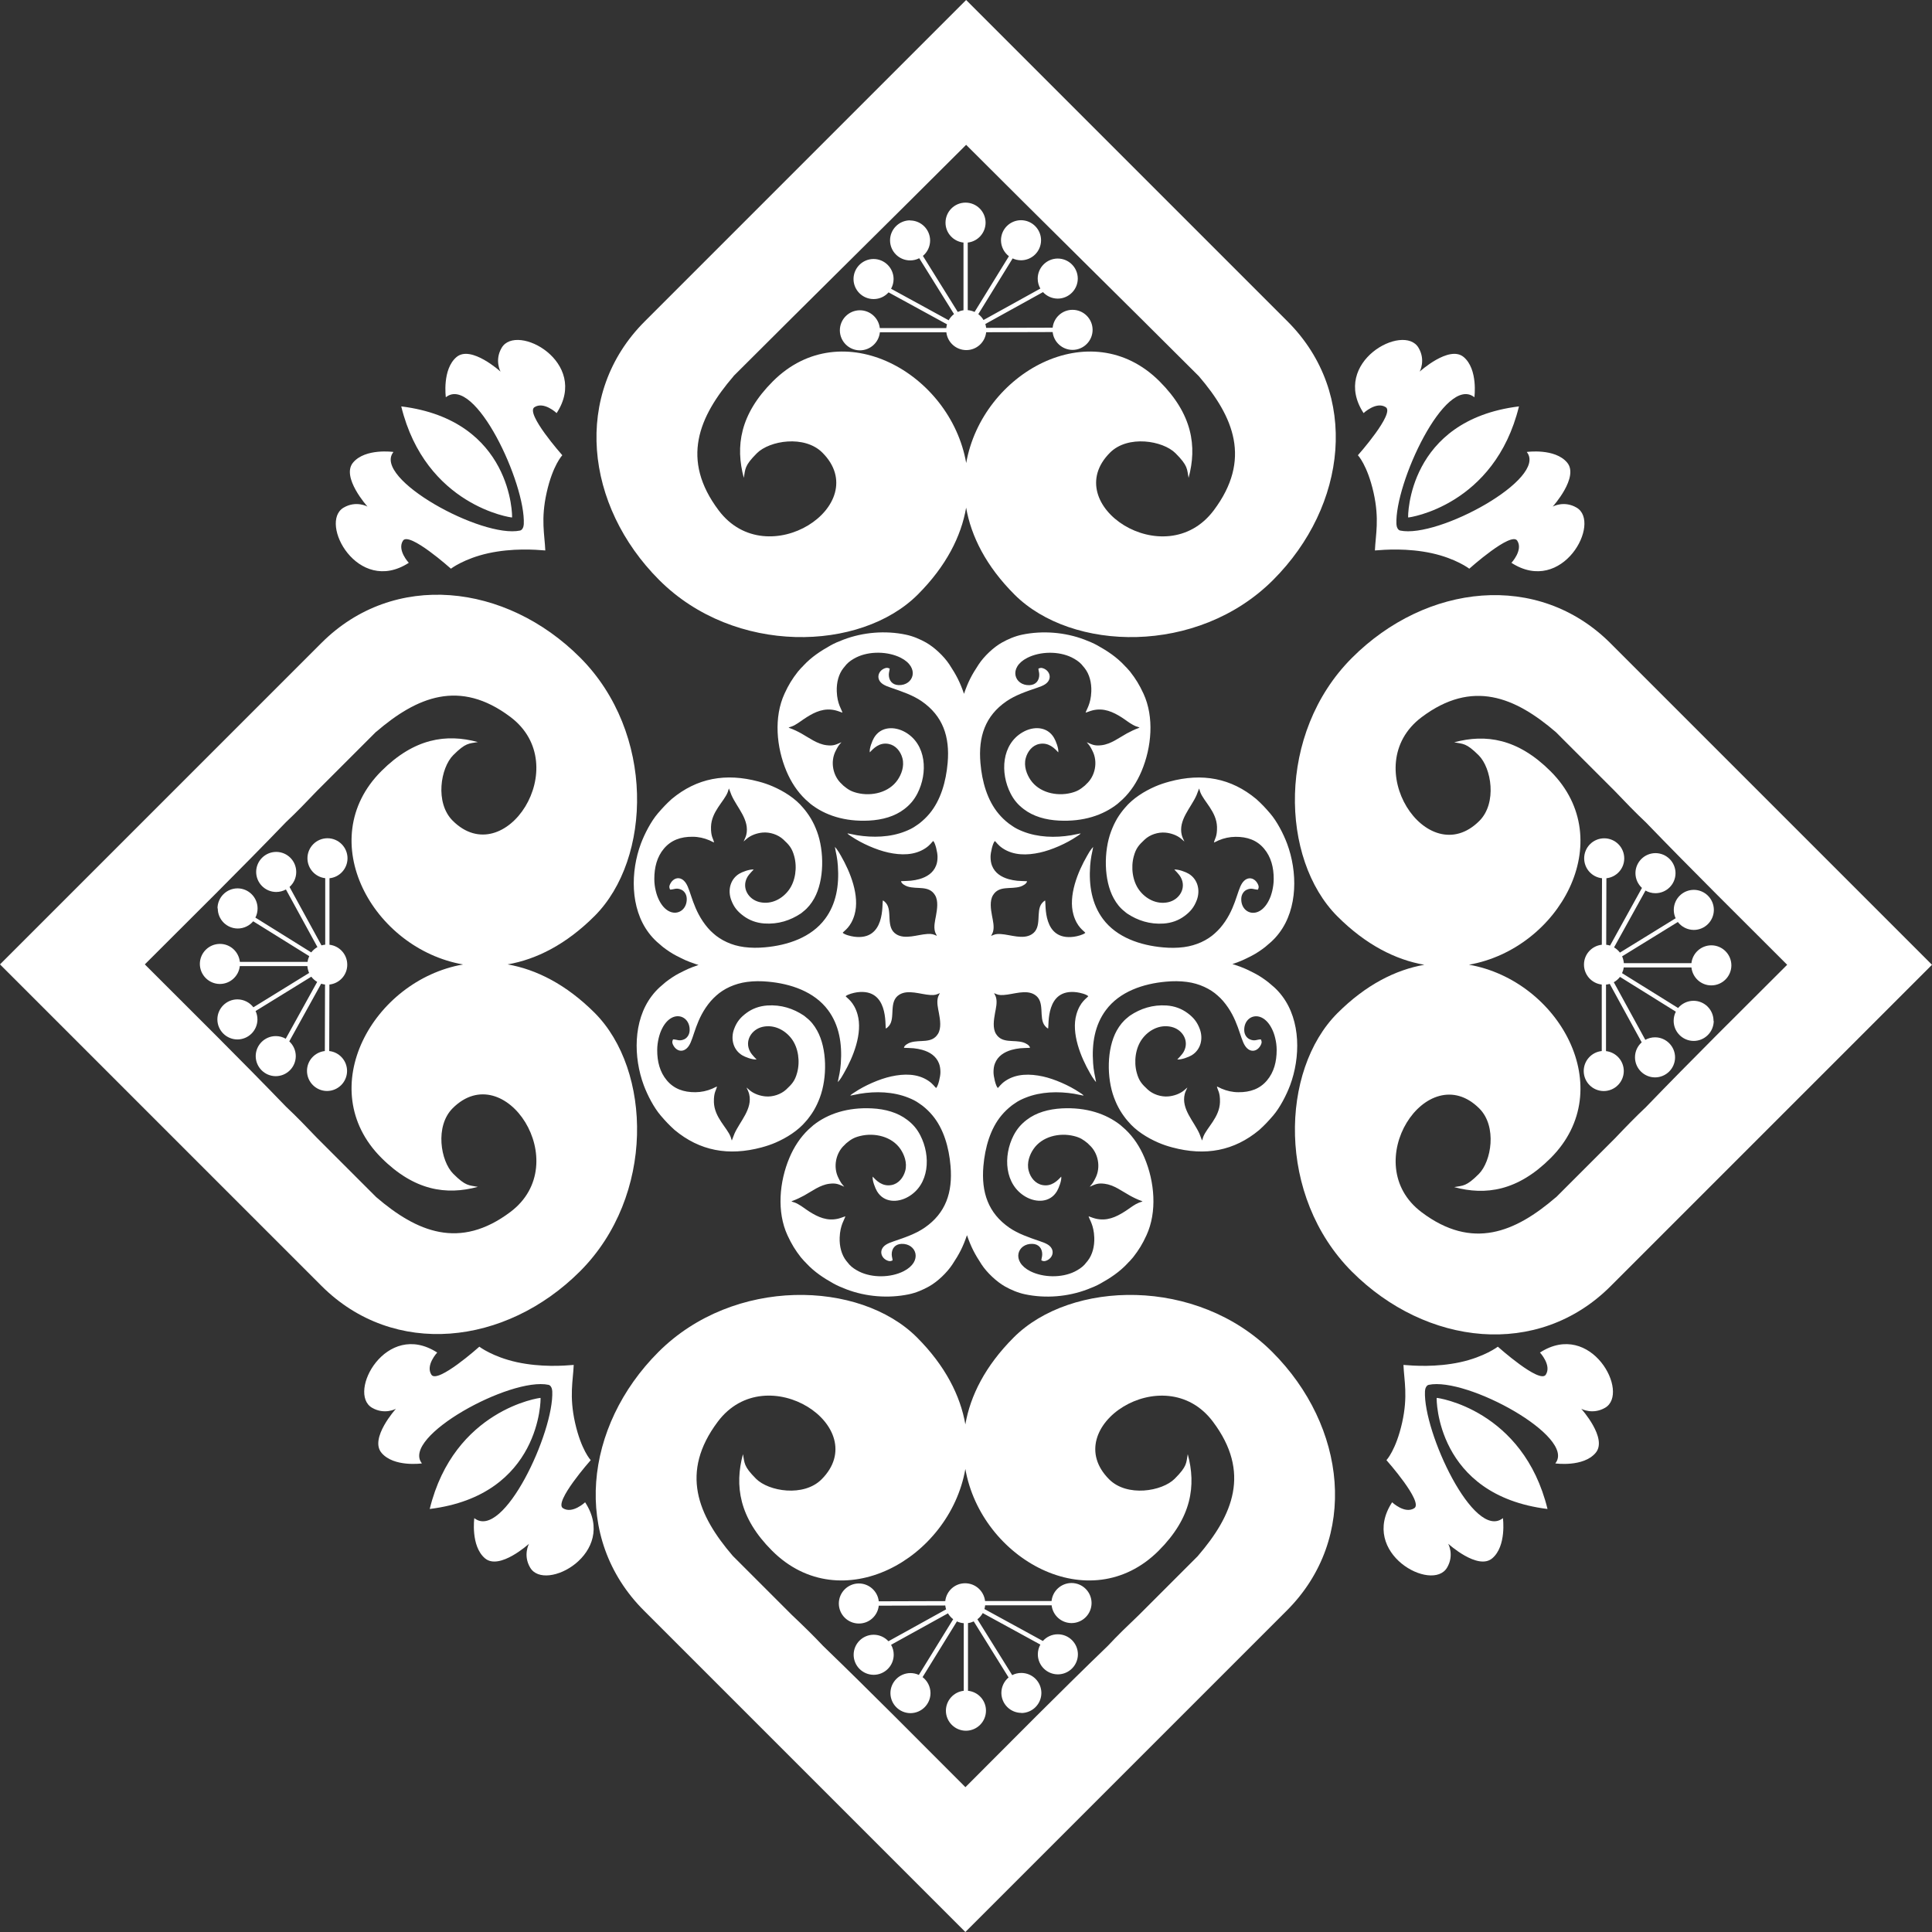
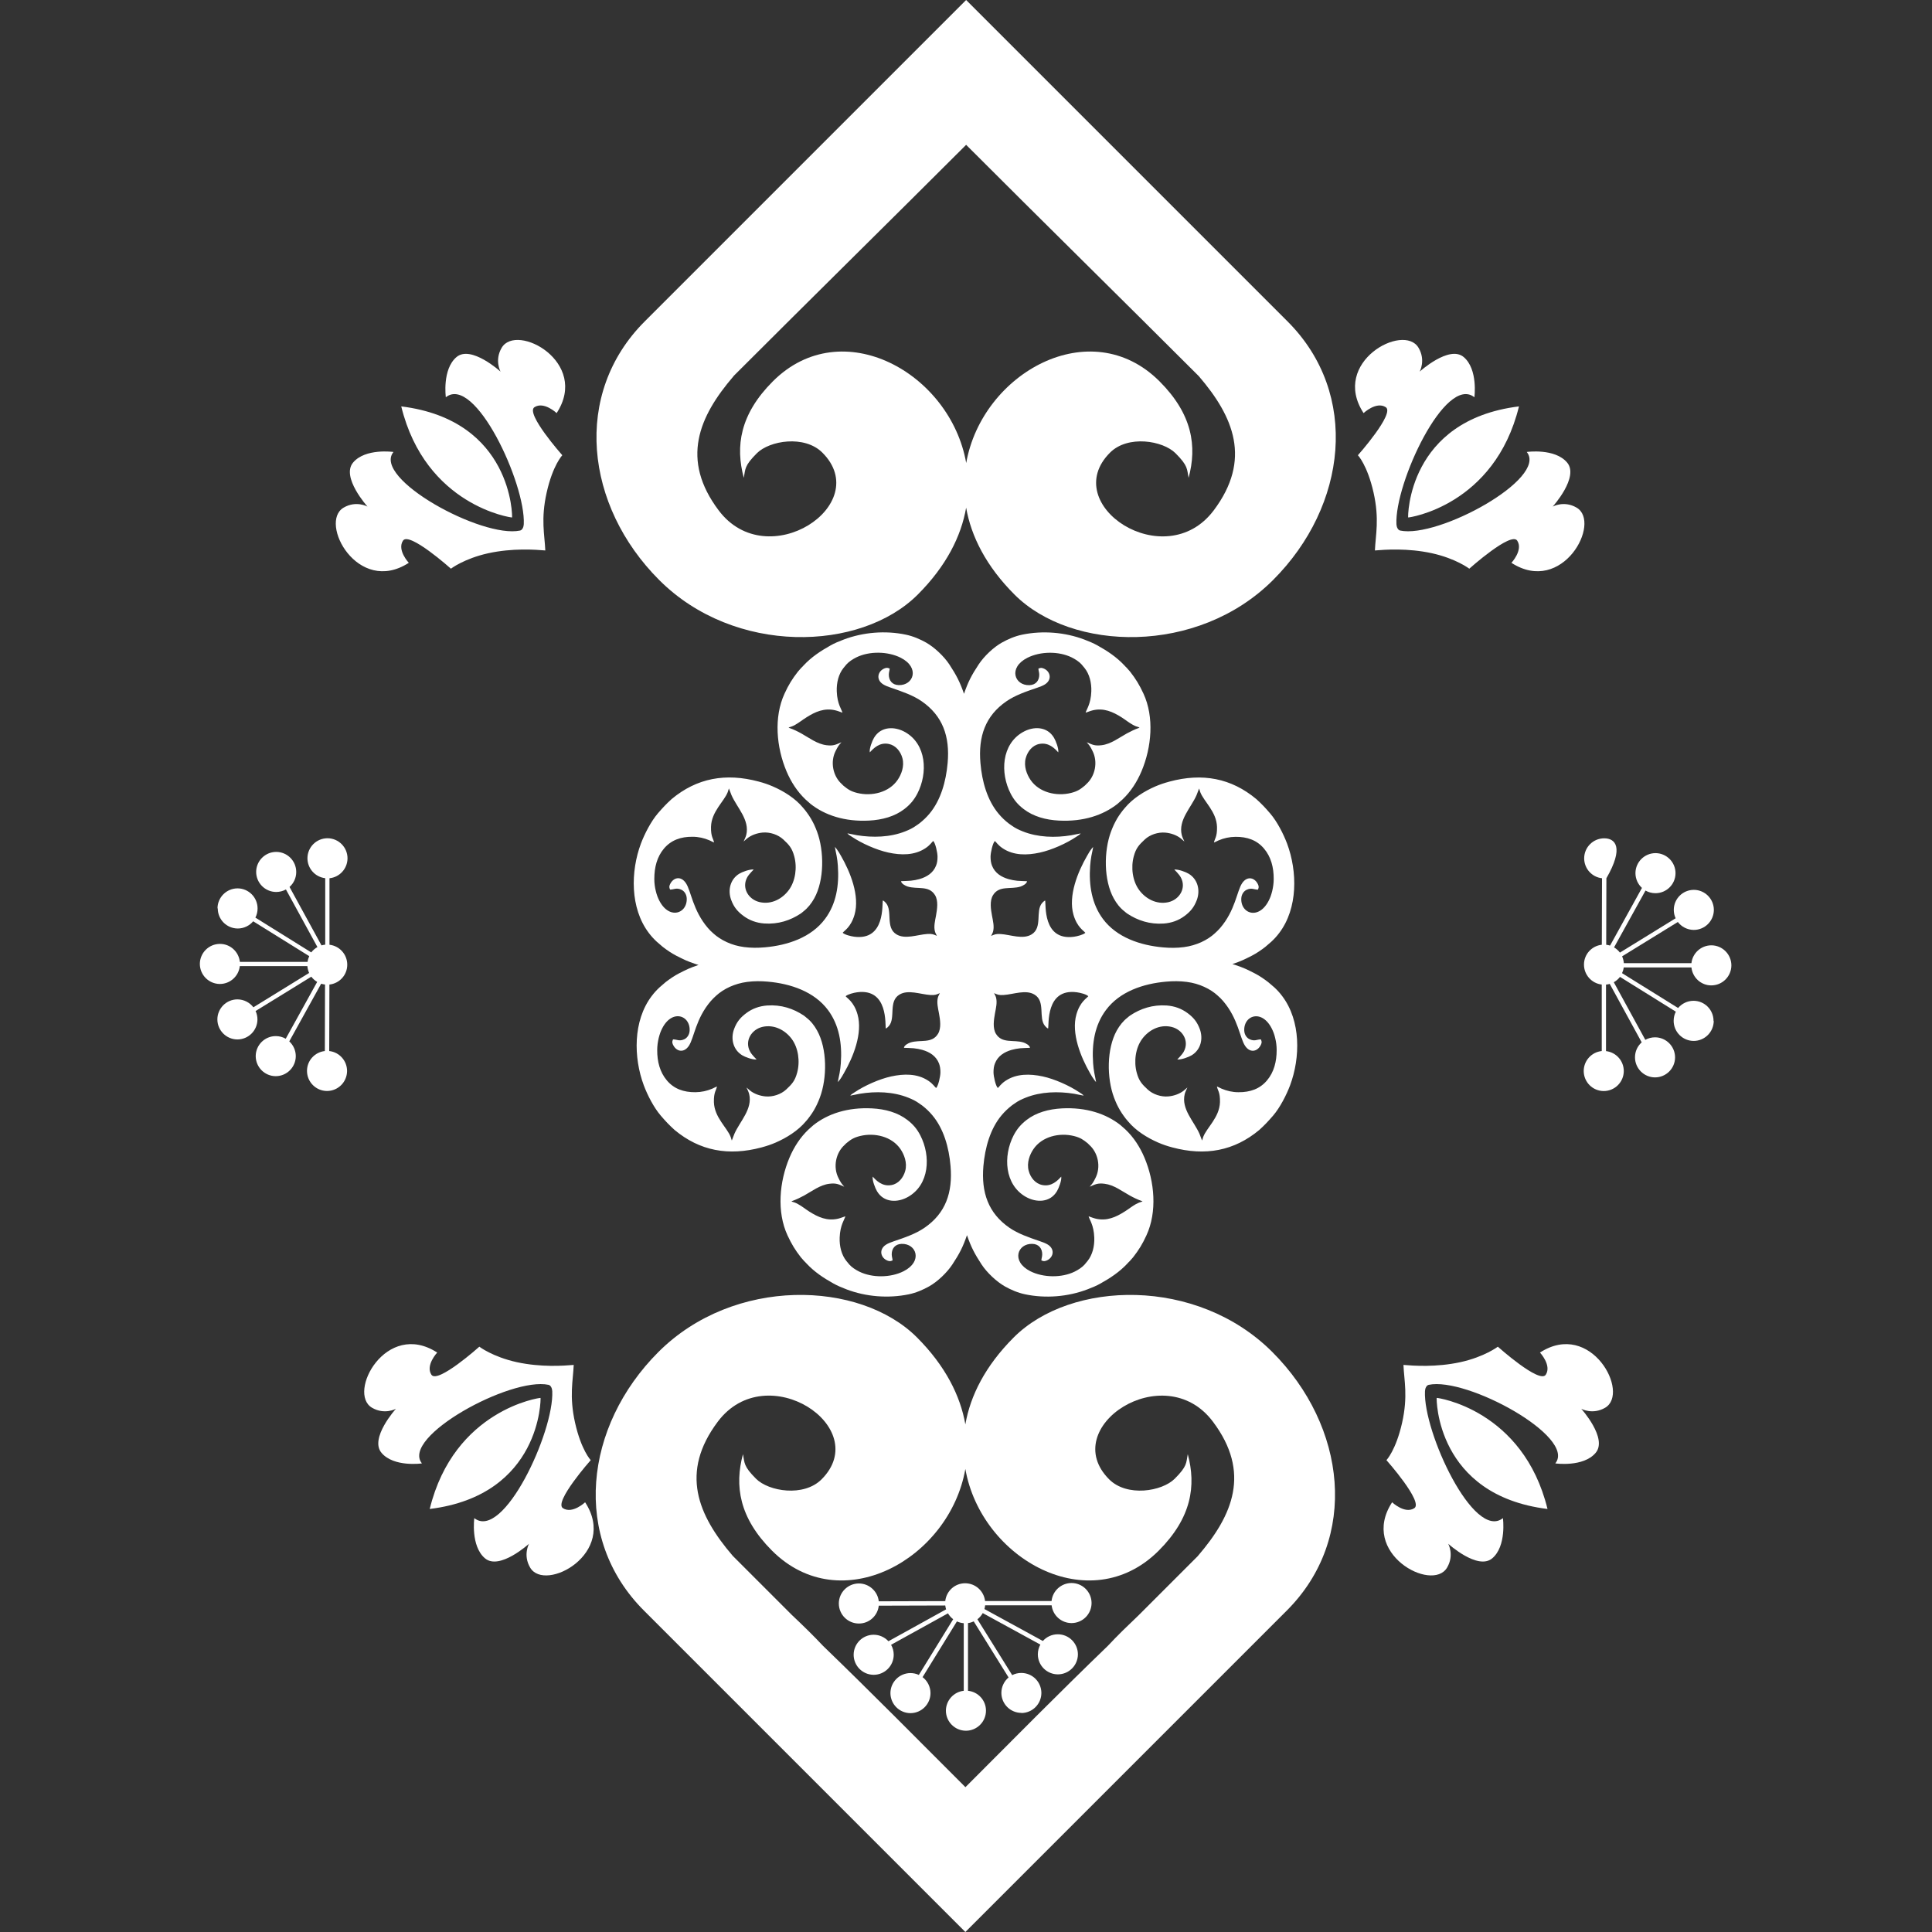
<svg xmlns="http://www.w3.org/2000/svg" width="785" height="785" viewBox="0 0 785 785" fill="none">
  <rect x="0" y="0" width="785" height="785" fill="#333333" stroke="none" />
  <path fill-rule="evenodd" clip-rule="evenodd" d="M283.814 392.081C280.228 393.285 279.024 393.913 275.961 395.458C274.155 396.374 272.034 397.814 270.464 399.044L268.003 401.165C266.773 402.316 265.831 403.337 264.783 404.725C257.166 414.777 257.375 429.698 261.59 441.006C263.082 444.985 265.673 450.037 268.474 453.283C270.516 455.665 271.799 457.027 274.102 459.121C284.312 467.628 296.013 469.801 309.415 466.215C311.536 465.639 313.263 465.063 315.148 464.251C319.598 462.314 324.284 459.409 327.478 455.561C327.766 455.22 328.08 454.906 328.315 454.566C329.389 453.179 330.462 451.686 331.352 449.933C331.745 449.173 332.216 448.257 332.582 447.315L333.132 445.927C336.09 437.996 336.142 426.164 332.006 418.729C330.855 416.635 329.441 414.855 327.635 413.468C327.216 413.128 327.059 412.944 326.561 412.604C322.347 409.803 317.399 408.154 311.719 408.546C308.499 408.782 305.646 409.829 303.238 411.635C300.908 413.363 299.363 415.143 298.264 418.127C296.798 422.106 297.897 426.53 301.536 428.755C302.74 429.488 305.646 430.614 307.426 430.483C307.426 430.483 305.541 428.677 304.834 427.394C302.374 423.049 305.279 418.232 309.913 417.211C314.651 416.19 319.049 418.599 321.666 422.106C324.415 425.797 325.122 431.347 323.891 435.849C322.975 439.252 321.745 440.509 319.441 442.682C317.321 444.645 314.023 445.77 310.986 445.482C308.735 445.273 306.405 444.435 304.782 443.127L303.316 441.87C303.683 442.708 304.128 443.493 304.389 444.514C305.882 450.587 300.62 455.613 298.395 460.691L297.348 463.414C297.217 463.152 297.034 462.367 296.877 461.948C295.437 458.152 290.254 454.016 290.07 447.812C289.966 443.676 291.091 442.943 291.301 441.451C290.777 441.634 290.044 442.079 289.416 442.341C287.27 443.257 284.966 443.755 282.584 443.781C277.767 443.833 273.815 442.394 270.961 438.991C268.108 435.614 267.008 431.321 267.035 426.635C267.035 424.96 267.27 423.337 267.637 421.766C267.82 421.059 268.029 420.3 268.265 419.646C272.087 409.489 280.594 412.159 280.202 418.834C280.097 420.483 279.155 421.714 278.108 422.237C276.013 423.232 275.123 422.316 273.474 422.316C273.212 422.918 273.003 423.389 273.343 424.227C274.6 427.263 277.82 428.075 279.914 424.907C282.034 421.714 282.662 413.887 288.814 406.74C289.573 405.876 290.201 405.274 291.065 404.489C292.453 403.233 294.337 401.95 296.536 400.955C298.657 400.013 300.96 399.306 303.552 398.966C306.379 398.599 309.154 398.599 312.007 398.861C321.195 399.672 330.828 402.866 336.456 410.431C340.959 416.504 342.215 424.043 341.639 432.027C341.535 433.31 341.378 434.75 341.142 436.006C341.037 436.608 340.409 439.383 340.435 439.671C340.566 439.488 340.88 439.148 341.09 438.886C341.77 438.022 342.32 437.053 342.87 436.085C346.665 429.541 350.618 419.803 348.419 412.133C346.954 407.002 344.126 405.562 343.603 404.777C344.414 403.992 346.901 403.363 348.236 403.18C361.115 401.452 359.518 416.661 359.937 417.918C360.382 417.708 360.958 417.133 361.22 416.818C363.942 413.546 360.906 406.924 365.408 404.149C368.968 401.95 373.942 404.018 377.973 404.28C379.884 404.41 380.486 404.123 381.874 403.52C381.69 404.018 381.324 404.489 381.115 405.196C380.513 407.238 381.141 409.698 381.507 411.688C382.005 414.358 382.528 417.761 381.115 420.064C378.628 424.148 373.89 422.316 369.937 423.572C369.099 423.834 367.345 424.724 367.293 425.745C368.68 425.823 369.885 425.797 371.272 425.928C372.398 426.033 373.733 426.295 374.754 426.583C377.764 427.446 380.355 429.069 381.533 432.106C381.952 433.205 382.109 434.383 382.109 435.692C382.109 437.341 381.245 441.242 380.355 442.079C379.727 441.556 379.099 440.404 377.188 439.121C372.712 436.137 367.267 436.242 362.11 437.368C357.293 438.415 351.299 441.085 347.215 443.833C346.796 444.121 345.723 444.723 345.487 445.168C346.744 444.985 348.027 444.619 349.362 444.409C355.854 443.336 362.895 443.545 368.995 445.98C370.644 446.634 372.084 447.315 373.445 448.31C373.864 448.598 374.282 448.859 374.754 449.226C376.272 450.404 377.607 451.686 378.811 453.126C383.444 458.623 385.591 466.267 386.219 473.78C387.135 484.513 384.256 492.942 375.644 498.858C372.083 501.292 367.895 502.758 363.157 504.355C362.005 504.747 360.932 505.14 360.016 505.716C356.875 507.705 357.843 511.292 360.827 512.287C361.717 512.574 362.058 512.339 362.66 512.129C362.66 511.37 362.319 510.637 362.319 509.643C362.319 507.339 363.654 505.507 366.298 505.402C372.371 505.192 375.068 512.522 367.136 516.527C361.901 519.171 354.44 519.276 349.152 516.684C347.634 515.925 346.168 514.983 345.121 513.831L343.864 512.313C341.927 509.878 341.037 506.397 341.168 502.837C341.352 497.68 343.21 495.455 343.472 494.198C342.451 494.512 341.744 494.879 340.54 495.167C336.09 496.214 332.399 494.538 328.839 492.287C327.268 491.292 325.907 490.141 324.258 489.251C323.263 488.701 322.74 488.518 321.562 488.177L321.928 487.968C323.603 487.366 325.174 486.607 326.718 485.769C329.912 484.015 333.158 481.45 336.98 480.979C339.912 480.612 340.854 481.267 343.027 482.183C342.634 481.633 342.215 481.293 341.77 480.612C341.325 479.958 341.116 479.487 340.749 478.78C338.315 474.146 339.676 468.309 343.158 465.22C343.367 465.037 343.603 464.723 343.838 464.539C345.645 463.047 346.822 462.236 349.44 461.581C355.356 460.115 362.398 461.765 365.88 466.895C367.345 469.068 368.707 472.393 367.817 475.717C367.057 478.518 365.068 480.979 362.241 481.502C358.471 482.209 356.037 479.67 354.597 478.073C354.335 479.565 355.592 482.759 356.325 483.989C359.073 488.675 364.675 488.779 368.995 486.293C377.633 481.371 378.288 469.749 373.942 461.32C372.581 458.676 370.958 456.791 368.654 455.037C364.754 452.027 359.676 450.613 354.283 450.351C344.467 449.854 336.43 452.498 330.54 457.131L328.499 458.937C325.122 462.157 322.609 466.058 320.776 470.377C316.64 480.167 315.567 492.392 319.965 501.92C321.614 505.48 323.08 507.889 325.41 510.873L326.745 512.391C327.137 512.732 327.347 513.019 327.687 513.36C330.881 516.789 334.598 519.25 338.681 521.527C340.304 522.417 342.084 523.176 343.943 523.883C351.849 526.893 360.906 527.626 369.256 525.899C372.267 525.27 375.068 524.04 377.502 522.679C380.879 520.794 384.727 517.155 386.952 513.779C389.805 509.459 391.245 506.711 392.894 501.868C394.57 506.711 396.009 509.459 398.836 513.779C401.062 517.155 404.936 520.768 408.287 522.679C410.721 524.04 413.522 525.27 416.532 525.899C424.857 527.652 433.94 526.893 441.845 523.883C443.704 523.176 445.51 522.443 447.107 521.527C451.191 519.25 454.908 516.789 458.102 513.36C458.442 512.993 458.651 512.732 459.044 512.391L460.379 510.873C462.709 507.889 464.201 505.48 465.824 501.92C470.222 492.392 469.148 480.167 465.012 470.377C463.18 466.058 460.667 462.131 457.29 458.937L455.248 457.131C449.358 452.498 441.322 449.854 431.506 450.351C426.087 450.639 421.035 452.027 417.134 455.037C414.857 456.791 413.234 458.676 411.847 461.32C407.501 469.749 408.156 481.371 416.794 486.293C421.14 488.753 426.715 488.649 429.464 483.989C430.197 482.759 431.453 479.539 431.192 478.073C429.726 479.67 427.291 482.235 423.548 481.502C420.694 480.952 418.705 478.518 417.972 475.717C417.082 472.366 418.443 469.042 419.909 466.895C423.391 461.765 430.432 460.115 436.348 461.581C438.966 462.236 440.118 463.047 441.95 464.539C442.186 464.723 442.395 465.037 442.631 465.22C446.112 468.309 447.474 474.146 445.039 478.78C444.673 479.487 444.437 479.958 444.018 480.612C443.573 481.293 443.154 481.633 442.762 482.183C444.934 481.267 445.877 480.612 448.809 480.979C452.631 481.45 455.876 484.015 459.07 485.769C460.588 486.607 462.185 487.392 463.861 487.968L464.227 488.177C463.075 488.518 462.552 488.701 461.531 489.251C459.908 490.167 458.547 491.292 456.95 492.287C453.416 494.538 449.725 496.214 445.249 495.167C444.044 494.879 443.338 494.538 442.317 494.198C442.579 495.455 444.437 497.653 444.62 502.837C444.751 506.423 443.861 509.878 441.924 512.313L440.668 513.831C439.621 514.983 438.155 515.925 436.636 516.684C431.348 519.276 423.888 519.145 418.653 516.527C410.721 512.522 413.417 505.192 419.49 505.402C422.134 505.48 423.469 507.339 423.469 509.643C423.469 510.637 423.129 511.37 423.129 512.129C423.757 512.339 424.071 512.574 424.961 512.287C427.919 511.292 428.914 507.705 425.773 505.716C424.857 505.14 423.783 504.747 422.632 504.355C417.893 502.732 413.705 501.292 410.145 498.858C401.533 492.915 398.653 484.486 399.569 473.78C400.224 466.293 402.344 458.65 406.978 453.126C408.182 451.686 409.543 450.404 411.035 449.226C411.48 448.859 411.925 448.624 412.344 448.31C413.705 447.315 415.145 446.634 416.794 445.98C422.893 443.545 429.935 443.362 436.427 444.409C437.736 444.619 439.045 444.985 440.301 445.168C440.066 444.723 438.992 444.121 438.573 443.833C434.49 441.085 428.495 438.415 423.679 437.368C418.522 436.268 413.077 436.163 408.601 439.121C406.664 440.404 406.035 441.556 405.433 442.079C404.543 441.242 403.679 437.341 403.679 435.692C403.679 434.383 403.81 433.205 404.255 432.106C405.407 429.096 408.025 427.446 411.035 426.583C412.056 426.295 413.391 426.033 414.517 425.928C415.904 425.797 417.134 425.823 418.496 425.745C418.443 424.724 416.689 423.834 415.852 423.572C411.899 422.316 407.187 424.148 404.674 420.064C403.261 417.761 403.81 414.358 404.281 411.688C404.648 409.698 405.276 407.238 404.674 405.196C404.465 404.489 404.098 404.018 403.915 403.52C405.302 404.149 405.904 404.41 407.815 404.28C411.846 404.018 416.82 401.95 420.38 404.149C424.883 406.924 421.846 413.546 424.569 416.818C424.83 417.159 425.406 417.708 425.851 417.918C426.296 416.635 424.7 401.452 437.553 403.18C438.888 403.363 441.4 403.965 442.186 404.777C441.636 405.562 438.835 407.002 437.369 412.133C435.17 419.803 439.123 429.514 442.919 436.085C443.469 437.053 444.018 437.996 444.699 438.886C444.908 439.174 445.222 439.488 445.353 439.671C445.353 439.357 444.751 436.608 444.646 436.006C444.411 434.75 444.228 433.31 444.149 432.027C443.573 424.043 444.804 416.504 449.332 410.431C454.934 402.866 464.567 399.672 473.782 398.861C476.635 398.599 479.41 398.599 482.237 398.966C484.828 399.306 487.132 399.987 489.252 400.955C491.451 401.95 493.336 403.206 494.723 404.489C495.587 405.248 496.216 405.85 496.975 406.74C503.1 413.887 503.754 421.714 505.875 424.907C507.969 428.101 511.189 427.263 512.445 424.227C512.786 423.415 512.576 422.944 512.314 422.316C510.665 422.316 509.801 423.232 507.681 422.237C506.608 421.714 505.665 420.509 505.561 418.834C505.194 412.185 513.676 409.515 517.497 419.646C517.733 420.3 517.969 421.033 518.126 421.766C518.518 423.337 518.728 424.96 518.728 426.635C518.728 431.321 517.655 435.614 514.801 438.991C511.948 442.394 507.995 443.833 503.179 443.781C500.797 443.781 498.493 443.257 496.346 442.341C495.718 442.079 494.985 441.634 494.462 441.451C494.671 442.943 495.797 443.676 495.692 447.812C495.509 454.016 490.326 458.152 488.886 461.948C488.729 462.367 488.546 463.152 488.415 463.414L487.368 460.691C485.143 455.613 479.881 450.613 481.373 444.514C481.635 443.493 482.106 442.708 482.446 441.87L480.98 443.127C479.357 444.435 477.028 445.273 474.776 445.482C471.74 445.77 468.442 444.645 466.321 442.682C464.018 440.535 462.787 439.252 461.871 435.849C460.641 431.347 461.347 425.797 464.096 422.106C466.714 418.572 471.112 416.164 475.85 417.211C480.509 418.232 483.389 423.049 480.928 427.394C480.221 428.651 478.336 430.457 478.336 430.483C480.09 430.614 483.022 429.488 484.226 428.755C487.865 426.53 488.964 422.106 487.498 418.127C486.399 415.143 484.855 413.363 482.525 411.635C480.09 409.829 477.263 408.782 474.043 408.546C468.363 408.154 463.415 409.803 459.201 412.604C458.704 412.944 458.547 413.128 458.128 413.468C456.348 414.855 454.934 416.635 453.756 418.729C449.62 426.164 449.673 437.996 452.631 445.927L453.18 447.315C453.547 448.283 454.018 449.173 454.411 449.933C455.327 451.686 456.374 453.179 457.447 454.566C457.709 454.906 458.023 455.22 458.285 455.561C461.452 459.409 466.138 462.314 470.614 464.251C472.499 465.063 474.253 465.665 476.347 466.215C489.75 469.801 501.451 467.628 511.66 459.121C513.964 457.027 515.246 455.639 517.288 453.283C520.089 450.011 522.681 444.959 524.173 441.006C528.387 429.698 528.597 414.803 520.979 404.725C519.932 403.337 518.99 402.316 517.759 401.165L515.299 399.07C513.728 397.84 511.608 396.4 509.801 395.484C506.712 393.913 505.508 393.285 501.844 392.055C501.477 391.924 501.111 391.819 500.744 391.715C504.33 390.51 505.534 389.882 508.597 388.338C510.403 387.422 512.524 385.982 514.094 384.751L516.555 382.631C517.785 381.479 518.728 380.458 519.775 379.071C527.392 369.019 527.183 354.098 522.969 342.79C521.476 338.811 518.885 333.758 516.084 330.512C514.042 328.13 512.759 326.769 510.456 324.675C500.247 316.167 488.546 313.968 475.143 317.581C473.049 318.157 471.295 318.733 469.41 319.544C464.96 321.481 460.274 324.387 457.081 328.235C456.793 328.575 456.505 328.889 456.243 329.23C455.17 330.617 454.096 332.109 453.206 333.863C452.814 334.622 452.343 335.538 451.976 336.481L451.426 337.868C448.468 345.8 448.416 357.632 452.552 365.066C453.704 367.16 455.117 368.94 456.924 370.328C457.342 370.668 457.5 370.851 457.997 371.192C462.211 373.993 467.159 375.642 472.839 375.249C476.059 375.014 478.912 373.967 481.321 372.16C483.65 370.433 485.169 368.653 486.294 365.668C487.76 361.689 486.661 357.265 483.022 355.04C481.818 354.307 478.912 353.182 477.132 353.313C477.132 353.313 479.017 355.119 479.724 356.402C482.185 360.747 479.279 365.564 474.646 366.585C469.907 367.605 465.51 365.197 462.892 361.689C460.143 357.998 459.437 352.449 460.667 347.946C461.583 344.543 462.813 343.287 465.117 341.114C467.237 339.125 470.536 338.025 473.572 338.313C475.824 338.523 478.153 339.36 479.776 340.669L481.242 341.926C480.876 341.088 480.431 340.303 480.169 339.282C478.677 333.209 483.938 328.183 486.164 323.104L487.211 320.382C487.341 320.644 487.525 321.429 487.682 321.848C489.121 325.644 494.305 329.779 494.488 335.983C494.593 340.119 493.467 340.852 493.257 342.345C493.781 342.161 494.514 341.716 495.142 341.454C497.289 340.538 499.592 340.041 501.974 340.015C506.791 339.962 510.744 341.402 513.597 344.805C516.45 348.182 517.55 352.475 517.524 357.161C517.524 358.836 517.288 360.459 516.922 362.03C516.738 362.736 516.529 363.496 516.293 364.15C512.471 374.307 503.964 371.637 504.357 364.962C504.461 363.312 505.404 362.082 506.477 361.559C508.571 360.564 509.461 361.48 511.11 361.48C511.372 360.878 511.581 360.407 511.241 359.569C509.985 356.533 506.765 355.721 504.671 358.888C502.55 362.082 501.922 369.909 495.77 377.055C495.011 377.919 494.383 378.521 493.519 379.307C492.132 380.563 490.247 381.846 488.048 382.841C485.928 383.783 483.624 384.49 481.033 384.83C478.206 385.196 475.405 385.196 472.578 384.935C463.389 384.123 453.756 380.93 448.128 373.364C443.626 367.291 442.369 359.752 442.945 351.768C443.05 350.486 443.207 349.046 443.442 347.789C443.547 347.187 444.175 344.412 444.149 344.125C444.018 344.308 443.704 344.648 443.495 344.91C442.814 345.774 442.264 346.742 441.715 347.711C437.919 354.255 433.966 363.993 436.165 371.663C437.631 376.794 440.458 378.233 440.982 379.019C440.17 379.804 437.683 380.432 436.348 380.615C423.469 382.343 425.066 367.16 424.647 365.878C424.202 366.087 423.626 366.663 423.364 366.977C420.642 370.249 423.679 376.872 419.176 379.647C415.616 381.846 410.642 379.778 406.611 379.516C404.7 379.385 404.098 379.673 402.711 380.275C402.894 379.778 403.26 379.307 403.47 378.6C404.072 376.558 403.444 374.097 403.077 372.108C402.58 369.438 402.056 366.035 403.47 363.731C405.957 359.648 410.695 361.48 414.648 360.224C415.485 359.962 417.239 359.072 417.291 358.051C415.904 357.972 414.7 357.998 413.312 357.868C412.187 357.763 410.852 357.501 409.831 357.213C406.821 356.349 404.229 354.726 403.051 351.69C402.632 350.59 402.475 349.412 402.475 348.103C402.475 346.454 403.339 342.554 404.229 341.716C404.857 342.24 405.486 343.392 407.396 344.674C411.873 347.658 417.318 347.554 422.474 346.428C427.291 345.381 433.286 342.711 437.369 339.962C437.788 339.674 438.861 339.072 439.097 338.627C437.84 338.811 436.558 339.177 435.223 339.386C428.731 340.46 421.689 340.25 415.59 337.816C413.941 337.161 412.501 336.481 411.14 335.486C410.721 335.198 410.302 334.936 409.831 334.57C408.313 333.392 406.978 332.109 405.773 330.67C401.14 325.172 398.994 317.529 398.365 310.016C397.449 299.283 400.329 290.854 408.941 284.938C412.501 282.504 416.689 281.038 421.427 279.441C422.579 279.048 423.652 278.656 424.569 278.08C427.71 276.09 426.741 272.504 423.757 271.509C422.867 271.221 422.527 271.457 421.925 271.666C421.925 272.425 422.265 273.158 422.265 274.153C422.265 276.457 420.93 278.289 418.286 278.394C412.213 278.603 409.517 271.274 417.449 267.268C422.684 264.625 430.144 264.52 435.432 267.111C436.95 267.871 438.416 268.813 439.463 269.965L440.72 271.483C442.657 273.917 443.547 277.399 443.416 280.959C443.233 286.116 441.374 288.341 441.113 289.571C442.134 289.257 442.84 288.891 444.044 288.603C448.495 287.556 452.186 289.231 455.746 291.482C457.316 292.477 458.678 293.629 460.327 294.519C461.321 295.069 461.845 295.226 463.023 295.592L462.656 295.802C460.981 296.404 459.41 297.163 457.866 298C454.672 299.754 451.426 302.32 447.604 302.791C444.673 303.157 443.73 302.503 441.558 301.587C441.95 302.136 442.369 302.477 442.814 303.157C443.259 303.812 443.468 304.283 443.835 304.99C446.269 309.623 444.908 315.461 441.427 318.549C441.217 318.733 440.982 319.047 440.746 319.23C438.94 320.722 437.762 321.534 435.144 322.188C429.228 323.654 422.187 322.005 418.705 316.874C417.239 314.701 415.878 311.377 416.768 308.052C417.527 305.252 419.517 302.791 422.344 302.267C426.113 301.561 428.548 304.1 429.987 305.697C430.249 304.204 428.993 301.011 428.26 299.78C425.511 295.095 419.909 294.99 415.59 297.477C406.951 302.398 406.297 314.021 410.642 322.45C412.004 325.094 413.627 326.979 415.93 328.732C419.831 331.743 424.909 333.156 430.301 333.418C440.118 333.915 448.154 331.272 454.044 326.638L456.086 324.832C459.463 321.638 461.976 317.712 463.808 313.393C467.944 303.602 469.017 291.378 464.62 281.849C462.97 278.289 461.505 275.881 459.175 272.897L457.84 271.378C457.447 271.038 457.238 270.75 456.897 270.41C453.704 266.981 449.987 264.52 445.903 262.242C444.28 261.326 442.474 260.593 440.641 259.887C432.736 256.876 423.679 256.143 415.328 257.871C412.318 258.499 409.517 259.729 407.082 261.091C403.705 262.975 399.857 266.614 397.632 269.991C394.779 274.31 393.339 277.059 391.69 281.901C390.015 277.059 388.575 274.31 385.748 269.991C383.523 266.614 379.649 263.002 376.298 261.091C373.864 259.729 371.063 258.499 368.052 257.871C359.728 256.117 350.644 256.876 342.739 259.887C340.88 260.593 339.074 261.326 337.477 262.242C333.394 264.52 329.677 266.981 326.483 270.41C326.143 270.776 325.933 271.038 325.54 271.378L324.206 272.897C321.876 275.881 320.384 278.289 318.761 281.849C314.363 291.378 315.436 303.602 319.572 313.393C321.405 317.712 323.918 321.612 327.294 324.832L329.336 326.638C335.226 331.272 343.262 333.915 353.079 333.418C358.498 333.13 363.55 331.743 367.45 328.732C369.728 326.979 371.351 325.094 372.738 322.45C377.083 314.021 376.429 302.398 367.79 297.477C363.445 295.016 357.869 295.121 355.121 299.78C354.388 301.011 353.131 304.231 353.419 305.697C354.885 304.1 357.32 301.534 361.063 302.267C363.916 302.817 365.906 305.252 366.665 308.052C367.555 311.403 366.194 314.728 364.728 316.874C361.246 322.005 354.204 323.654 348.288 322.188C345.671 321.534 344.519 320.722 342.687 319.23C342.451 319.047 342.242 318.733 342.006 318.549C338.524 315.461 337.163 309.623 339.598 304.99C339.964 304.283 340.2 303.812 340.619 303.157C341.064 302.477 341.482 302.136 341.875 301.587C339.702 302.503 338.76 303.157 335.828 302.791C332.006 302.32 328.76 299.78 325.567 298C324.048 297.163 322.452 296.377 320.776 295.802L320.41 295.592C321.562 295.252 322.085 295.069 323.08 294.519C324.703 293.603 326.064 292.477 327.661 291.482C331.195 289.231 334.886 287.556 339.362 288.603C340.566 288.891 341.273 289.231 342.294 289.571C342.032 288.315 340.174 286.116 339.99 280.933C339.859 277.347 340.75 273.891 342.687 271.457L343.943 269.939C344.99 268.787 346.456 267.844 347.974 267.085C353.262 264.494 360.723 264.625 365.958 267.242C373.89 271.247 371.193 278.577 365.12 278.368C362.476 278.289 361.141 276.43 361.141 274.127C361.141 273.132 361.482 272.399 361.482 271.64C360.854 271.431 360.539 271.195 359.649 271.483C356.691 272.478 355.697 276.064 358.838 278.053C359.754 278.629 360.827 279.022 361.979 279.415C366.717 281.038 370.905 282.477 374.466 284.912C383.078 290.854 385.984 299.283 385.041 309.99C384.387 317.476 382.266 325.12 377.633 330.643C376.429 332.083 375.068 333.366 373.576 334.544C373.131 334.91 372.686 335.146 372.267 335.46C370.906 336.455 369.466 337.135 367.817 337.79C361.717 340.224 354.676 340.407 348.184 339.36C346.875 339.151 345.566 338.784 344.31 338.601C344.545 339.046 345.618 339.648 346.037 339.936C350.121 342.685 356.115 345.355 360.932 346.402C366.089 347.528 371.534 347.606 376.01 344.648C377.947 343.365 378.575 342.214 379.178 341.69C380.068 342.528 380.931 346.428 380.931 348.077C380.931 349.386 380.8 350.564 380.355 351.664C379.204 354.674 376.586 356.323 373.576 357.187C372.555 357.475 371.22 357.737 370.094 357.841C368.707 357.972 367.476 357.946 366.115 358.025C366.167 359.046 367.921 359.936 368.759 360.197C372.712 361.454 377.424 359.621 379.91 363.705C381.324 366.009 380.774 369.412 380.303 372.082C379.937 374.071 379.308 376.532 379.91 378.574C380.12 379.28 380.486 379.752 380.67 380.249C379.282 379.621 378.68 379.359 376.769 379.49C372.738 379.752 367.764 381.82 364.204 379.621C359.702 376.846 362.738 370.223 360.016 366.951C359.754 366.611 359.178 366.061 358.733 365.852C358.288 367.134 359.885 382.317 347.032 380.589C345.697 380.406 343.184 379.804 342.399 378.993C342.948 378.207 345.749 376.767 347.215 371.637C349.414 363.967 345.461 354.255 341.666 347.685C341.116 346.716 340.566 345.774 339.886 344.884C339.676 344.596 339.362 344.282 339.231 344.098C339.231 344.413 339.833 347.161 339.938 347.763C340.173 349.02 340.357 350.459 340.435 351.742C341.011 359.726 339.781 367.265 335.252 373.338C329.65 380.903 320.017 384.097 310.803 384.909C307.949 385.17 305.175 385.17 302.348 384.804C299.756 384.464 297.426 383.783 295.332 382.814C293.133 381.82 291.248 380.537 289.861 379.28C288.997 378.521 288.369 377.919 287.61 377.029C281.484 369.883 280.83 362.056 278.71 358.862C276.616 355.669 273.396 356.506 272.139 359.543C271.799 360.354 272.008 360.826 272.27 361.454C273.919 361.454 274.783 360.538 276.903 361.532C277.977 362.056 278.919 363.26 279.024 364.935C279.39 371.584 270.909 374.254 267.087 364.124C266.851 363.469 266.616 362.736 266.459 362.004C266.066 360.459 265.857 358.81 265.857 357.135C265.857 352.449 266.93 348.156 269.783 344.779C272.663 341.376 276.589 339.936 281.406 339.989C283.788 339.989 286.092 340.512 288.238 341.428C288.866 341.69 289.599 342.135 290.123 342.318C289.913 340.826 288.788 340.093 288.892 335.957C289.05 329.753 294.259 325.617 295.699 321.822C295.856 321.403 296.039 320.617 296.17 320.356L297.217 323.078C299.442 328.157 304.704 333.156 303.211 339.256C302.95 340.277 302.478 341.062 302.138 341.9L303.604 340.643C305.227 339.334 307.557 338.496 309.808 338.287C312.845 337.999 316.143 339.125 318.263 341.088C320.567 343.235 321.797 344.517 322.713 347.92C323.944 352.423 323.237 357.972 320.488 361.663C317.871 365.197 313.473 367.605 308.735 366.558C304.075 365.537 301.196 360.721 303.656 356.375C304.363 355.119 306.248 353.313 306.248 353.287C304.494 353.156 301.562 354.281 300.358 355.014C296.719 357.239 295.62 361.663 297.086 365.642C298.185 368.626 299.73 370.406 302.06 372.134C304.494 373.94 307.321 374.987 310.541 375.223C316.221 375.616 321.169 373.966 325.383 371.166C325.881 370.825 326.038 370.642 326.457 370.302C328.237 368.914 329.65 367.134 330.828 365.04C334.964 357.606 334.912 345.774 331.954 337.842L331.404 336.455C331.038 335.486 330.567 334.596 330.174 333.837C329.258 332.083 328.211 330.591 327.137 329.204C326.876 328.863 326.561 328.549 326.3 328.209C323.132 324.361 318.447 321.455 313.97 319.518C312.085 318.707 310.332 318.104 308.237 317.555C294.835 313.969 283.134 316.141 272.924 324.649C270.621 326.743 269.338 328.13 267.296 330.486C264.495 333.758 261.904 338.811 260.412 342.763C256.197 354.072 255.988 368.967 263.605 379.045C264.653 380.432 265.595 381.453 266.825 382.605L269.286 384.725C270.856 385.956 272.977 387.395 274.783 388.312C277.872 389.882 279.076 390.51 282.741 391.741C283.107 391.872 283.474 391.976 283.84 392.081" fill="white" />
  <path fill-rule="evenodd" clip-rule="evenodd" d="M163.032 165.125C172.927 205.543 207.926 210.386 208.057 210.255C208.188 210.124 208.371 170.727 163.032 165.125ZM159.839 183.685C151.252 194.418 195.832 218.841 211.303 215.569C212.271 215.359 212.769 214.077 212.821 213.003C213.606 196.459 192.927 152.063 181.147 161.408C181.147 161.408 179.602 150.047 185.492 145.074C191.382 140.1 203.371 150.99 203.371 150.99C203.371 150.99 200.832 146.383 203.842 141.304C209.863 131.043 239.679 147.142 226.172 167.848C226.172 167.848 221.015 162.979 217.167 165.44C213.319 167.9 228.475 184.968 228.475 184.968C228.475 184.968 224.601 188.999 222.114 200.15C219.68 211.04 221.303 217.27 221.564 223.657C217.481 223.317 208.266 222.637 198.424 224.783C188.581 226.956 183.215 231.066 183.215 231.066C183.215 231.066 166.226 215.857 163.739 219.679C161.252 223.5 166.095 228.684 166.095 228.684C145.336 242.086 129.368 212.218 139.63 206.25C144.734 203.265 149.315 205.831 149.315 205.831C149.315 205.831 138.478 193.816 143.478 187.926C148.452 182.036 159.812 183.633 159.812 183.633L159.839 183.685Z" fill="white" />
  <path fill-rule="evenodd" clip-rule="evenodd" d="M628.776 613.121C618.881 572.704 583.882 567.861 583.751 567.992C583.62 568.123 583.437 607.519 628.776 613.121ZM631.969 594.562C640.556 583.829 595.976 559.406 580.505 562.678C579.537 562.887 579.039 564.17 578.987 565.243C578.202 581.787 598.882 626.184 610.661 616.838C610.661 616.838 612.206 628.199 606.316 633.173C600.426 638.147 588.437 627.257 588.437 627.257C588.437 627.257 590.976 631.864 587.966 636.942C581.945 647.204 552.129 631.105 565.637 610.399C565.637 610.399 570.794 615.268 574.642 612.807C578.49 610.346 563.333 593.279 563.333 593.279C563.333 593.279 567.181 589.248 569.694 578.096C572.129 567.207 570.506 560.976 570.244 554.589C574.328 554.93 583.542 555.61 593.384 553.464C603.227 551.291 608.593 547.181 608.593 547.181C608.593 547.181 625.582 562.39 628.069 558.568C630.556 554.746 625.713 549.563 625.713 549.563C646.472 536.16 662.44 566.029 652.178 571.997C647.074 574.955 642.493 572.416 642.493 572.416C642.493 572.416 653.33 584.431 648.33 590.321C643.357 596.211 631.996 594.614 631.996 594.614L631.969 594.562Z" fill="white" />
  <path fill-rule="evenodd" clip-rule="evenodd" d="M617.18 165.125C607.285 205.543 572.286 210.386 572.156 210.255C572.025 210.124 571.841 170.727 617.18 165.125ZM620.374 183.685C628.96 194.418 584.38 218.841 568.91 215.569C567.941 215.359 567.444 214.077 567.391 213.003C566.606 196.459 587.286 152.063 599.066 161.408C599.066 161.408 600.61 150.047 594.72 145.074C588.83 140.1 576.841 150.99 576.841 150.99C576.841 150.99 579.38 146.383 576.37 141.304C570.349 131.043 540.534 147.142 554.041 167.848C554.041 167.848 559.198 162.979 563.046 165.44C566.894 167.9 551.737 184.968 551.737 184.968C551.737 184.968 555.585 188.999 558.098 200.15C560.533 211.04 558.91 217.27 558.648 223.657C562.732 223.317 571.946 222.637 581.789 224.783C591.631 226.956 596.998 231.066 596.998 231.066C596.998 231.066 613.987 215.857 616.473 219.679C618.96 223.5 614.118 228.684 614.118 228.684C634.876 242.086 650.844 212.218 640.583 206.25C635.478 203.265 630.897 205.831 630.897 205.831C630.897 205.831 641.734 193.816 636.734 187.926C631.761 182.036 620.4 183.633 620.4 183.633L620.374 183.685Z" fill="white" />
  <path fill-rule="evenodd" clip-rule="evenodd" d="M174.603 613.121C184.498 572.704 219.497 567.861 219.628 567.992C219.759 568.123 219.942 607.519 174.603 613.121ZM171.41 594.562C162.824 583.829 207.403 559.406 222.874 562.678C223.843 562.887 224.34 564.17 224.392 565.243C225.178 581.787 204.498 626.184 192.718 616.838C192.718 616.838 191.174 628.199 197.063 633.173C202.953 638.147 214.942 627.257 214.942 627.257C214.942 627.257 212.403 631.864 215.413 636.942C221.434 647.204 251.25 631.105 237.743 610.399C237.743 610.399 232.586 615.268 228.738 612.807C224.89 610.346 240.02 593.279 240.02 593.279C240.02 593.279 236.172 589.248 233.659 578.096C231.225 567.207 232.847 560.976 233.109 554.589C229.026 554.93 219.811 555.61 209.969 553.464C200.126 551.291 194.76 547.181 194.76 547.181C194.76 547.181 177.771 562.39 175.284 558.568C172.797 554.746 177.64 549.563 177.64 549.563C156.881 536.16 140.913 566.029 151.175 571.997C156.279 574.955 160.86 572.416 160.86 572.416C160.86 572.416 150.023 584.431 155.023 590.321C159.997 596.211 171.357 594.614 171.357 594.614L171.41 594.562Z" fill="white" />
  <path fill-rule="evenodd" clip-rule="evenodd" d="M298.029 152.822C329.441 121.41 361.116 90.259 392.555 58.846C423.967 90.285 455.641 121.41 487.08 152.822C501.294 169.366 508.65 186.748 493.153 207.375C473.337 233.736 429.909 205.019 451.008 183.921C458.285 176.643 472.5 179.025 477.63 184.156C482.761 189.287 482.237 190.517 482.944 194.156C486.399 181.355 484.541 168.345 471.138 154.943C443.102 126.907 399.02 151.566 392.581 188.135C386.167 151.566 342.059 126.907 314.023 154.943C300.62 168.345 298.762 181.355 302.217 194.156C302.898 190.491 302.4 189.287 307.531 184.156C312.662 179.025 326.876 176.643 334.153 183.921C355.252 205.019 311.798 233.71 292.008 207.375C276.485 186.748 283.867 169.34 298.081 152.822M523.178 130.624L392.555 0L261.931 130.624C232.507 160.047 237.691 205.517 267.847 235.673C298.5 266.326 349.676 264.808 372.895 241.589C384.44 230.045 390.539 217.925 392.555 206.276C394.596 217.925 400.669 230.045 412.214 241.589C435.433 264.808 486.609 266.326 517.262 235.673C547.419 205.517 552.601 160.047 523.178 130.624Z" fill="white" />
  <path fill-rule="evenodd" clip-rule="evenodd" d="M486.766 632.178L462.761 656.182C458.39 660.344 454.07 664.507 450.118 668.747C430.59 687.569 411.454 706.94 392.266 726.154C373.052 706.94 353.917 687.569 334.415 668.747C330.436 664.507 326.143 660.344 321.745 656.182L297.741 632.178C283.526 615.634 276.171 598.252 291.667 577.625C311.484 551.264 354.911 579.981 333.813 601.079C326.535 608.357 312.321 605.974 307.191 600.844C302.06 595.713 302.583 594.483 301.877 590.844C298.421 603.645 300.28 616.655 313.682 630.057C341.718 658.093 385.801 633.434 392.24 596.865C398.653 633.434 442.762 658.093 470.798 630.057C484.2 616.655 486.059 603.645 482.603 590.844C481.923 594.509 482.42 595.713 477.29 600.844C472.159 605.974 457.945 608.357 450.667 601.079C429.569 579.981 473.023 551.29 492.813 577.625C508.336 598.252 500.954 615.66 486.739 632.178M392.24 785L522.864 654.376C552.287 624.953 547.104 579.483 516.948 549.327C486.321 518.7 435.118 520.192 411.899 543.411C400.355 554.955 394.256 567.075 392.24 578.75C390.198 567.101 384.125 554.981 372.581 543.411C349.362 520.192 298.186 518.7 267.532 549.327C237.376 579.483 232.193 624.953 261.616 654.376L392.24 785Z" fill="white" />
-   <path fill-rule="evenodd" clip-rule="evenodd" d="M152.822 297.32L128.818 321.324C124.656 325.696 120.493 330.015 116.253 333.994C97.431 353.522 78.06 372.658 58.846 391.846C78.06 411.06 97.431 430.195 116.253 449.697C120.493 453.676 124.656 457.995 128.818 462.367L152.822 486.371C169.366 500.585 186.748 507.941 207.375 492.444C233.736 472.628 205.019 429.2 183.921 450.299C176.643 457.576 179.026 471.791 184.156 476.921C189.287 482.052 190.517 481.528 194.156 482.235C181.355 485.691 168.345 483.832 154.942 470.429C126.907 442.394 151.566 398.311 188.135 391.872C151.566 385.458 126.907 341.35 154.942 313.314C168.345 299.912 181.381 298.053 194.156 301.508C190.491 302.189 189.287 301.692 184.156 306.822C179.026 311.953 176.643 326.167 183.921 333.444C205.019 354.543 233.71 311.089 207.375 291.299C186.748 275.776 169.34 283.158 152.822 297.372M0 391.846L130.624 261.222C160.047 231.799 205.517 236.982 235.673 267.138C266.3 297.791 264.808 348.967 241.589 372.187C230.045 383.731 217.925 389.83 206.25 391.846C217.898 393.887 230.018 399.961 241.589 411.505C264.808 434.724 266.3 485.9 235.673 516.553C205.517 546.71 160.047 551.893 130.624 522.47L0 391.846Z" fill="white" />
-   <path fill-rule="evenodd" clip-rule="evenodd" d="M632.18 486.528L656.185 462.524C660.347 458.152 664.509 453.833 668.75 449.854C687.571 430.326 706.942 411.19 726.156 392.003C706.942 372.789 687.571 353.653 668.75 334.151C664.509 330.172 660.347 325.853 656.185 321.481L632.18 297.477C615.636 283.263 598.255 275.907 577.627 291.404C551.267 311.22 579.983 354.648 601.082 333.549C608.359 326.272 605.977 312.058 600.846 306.927C595.716 301.796 594.485 302.32 590.847 301.613C603.647 298.158 616.657 300.016 630.06 313.419C658.096 341.455 633.437 385.537 596.867 391.976C633.437 398.39 658.096 442.498 630.06 470.534C616.657 483.937 603.647 485.795 590.847 482.34C594.511 481.659 595.716 482.157 600.846 477.026C605.977 471.895 608.359 457.681 601.082 450.404C579.983 429.305 551.293 472.759 577.627 492.549C598.255 508.072 615.662 500.69 632.18 486.476M654.378 522.627L785.002 392.003L654.378 261.379C624.955 231.956 579.486 237.139 549.33 267.295C518.676 297.948 520.195 349.124 543.414 372.344C554.958 383.888 567.078 389.987 578.727 392.003C567.078 394.044 554.958 400.118 543.414 411.662C520.195 434.881 518.702 486.057 549.33 516.71C579.486 546.867 624.955 552.05 654.378 522.627Z" fill="white" />
  <path fill-rule="evenodd" clip-rule="evenodd" d="M415.039 695.972C410.537 695.972 406.898 692.359 406.872 687.857C406.872 685.344 408.024 683.066 409.804 681.574L395.642 658.8C394.909 659.14 394.15 659.376 393.312 659.481V686.993C397.422 687.412 400.616 690.867 400.616 695.055C400.616 699.558 396.977 703.196 392.501 703.223C387.998 703.223 384.36 699.584 384.334 695.108C384.334 690.919 387.501 687.438 391.585 686.993V659.533C390.59 659.454 389.648 659.193 388.81 658.8L374.857 681.443C376.795 682.935 378.051 685.265 378.077 687.909C378.077 692.411 374.439 696.05 369.962 696.076C365.46 696.076 361.821 692.438 361.795 687.961C361.795 683.459 365.434 679.82 369.91 679.794C371.14 679.794 372.292 680.056 373.339 680.553L387.292 657.91C386.428 657.256 385.721 656.444 385.171 655.528L362.057 668.302C362.737 669.48 363.13 670.868 363.13 672.334C363.13 676.836 359.491 680.475 355.015 680.501C350.513 680.501 346.874 676.862 346.848 672.386C346.848 667.884 350.46 664.245 354.963 664.219C357.345 664.219 359.491 665.24 360.984 666.863L384.412 653.905C384.255 653.408 384.15 652.884 384.072 652.334L357.057 652.413C356.612 656.496 353.183 659.664 348.994 659.664C344.492 659.664 340.853 656.051 340.827 651.549C340.827 647.046 344.466 643.408 348.942 643.382C353.13 643.382 356.612 646.549 357.057 650.633L384.072 650.554C384.517 646.471 387.946 643.303 392.134 643.303C396.323 643.303 399.778 646.444 400.249 650.528H427.264C427.683 646.418 431.138 643.225 435.353 643.198C439.855 643.198 443.494 646.811 443.52 651.313C443.52 655.816 439.908 659.454 435.405 659.481C431.217 659.481 427.761 656.339 427.29 652.256H400.275C400.223 652.805 400.118 653.303 399.987 653.774L423.73 666.758C425.222 665.083 427.369 664.035 429.803 664.035C434.306 664.035 437.944 667.674 437.97 672.15C437.97 676.653 434.332 680.291 429.856 680.318C425.353 680.318 421.715 676.705 421.688 672.203C421.688 670.763 422.055 669.402 422.709 668.224L399.307 655.423C398.757 656.392 398.024 657.256 397.134 657.936L411.27 680.632C412.369 680.056 413.652 679.742 414.961 679.742C419.463 679.742 423.102 683.354 423.128 687.857C423.128 692.359 419.489 695.998 415.013 696.024" fill="white" />
-   <path fill-rule="evenodd" clip-rule="evenodd" d="M696.234 414.803C696.234 410.3 692.622 406.662 688.119 406.636C685.606 406.636 683.329 407.787 681.837 409.568L659.063 395.406C659.403 394.673 659.639 393.914 659.743 393.076H687.255C687.7 397.186 691.13 400.379 695.318 400.379C699.82 400.379 703.459 396.741 703.485 392.264C703.485 387.762 699.847 384.123 695.37 384.097C691.182 384.097 687.7 387.265 687.255 391.348H659.796C659.717 390.354 659.455 389.411 659.089 388.573L681.732 374.621C683.224 376.558 685.554 377.815 688.198 377.841C692.7 377.841 696.339 374.202 696.365 369.726C696.365 365.223 692.726 361.585 688.25 361.559C683.748 361.559 680.109 365.171 680.083 369.674C680.083 370.904 680.345 372.056 680.842 373.103L658.199 387.055C657.544 386.191 656.733 385.485 655.817 384.935L668.591 361.847C669.769 362.527 671.157 362.92 672.622 362.92C677.125 362.92 680.764 359.307 680.79 354.805C680.79 350.302 677.151 346.664 672.675 346.638C668.172 346.638 664.534 350.276 664.508 354.753C664.508 357.135 665.528 359.281 667.151 360.773L654.194 384.202C653.696 384.045 653.173 383.94 652.623 383.862L652.702 356.847C656.785 356.402 659.953 352.973 659.953 348.784C659.953 344.282 656.34 340.643 651.838 340.617C647.335 340.617 643.697 344.229 643.671 348.732C643.671 352.946 646.838 356.402 650.922 356.847L650.843 383.862C646.759 384.307 643.592 387.736 643.592 391.924C643.592 396.112 646.733 399.568 650.817 400.039V427.054C646.707 427.473 643.513 430.928 643.487 435.143C643.487 439.645 647.1 443.284 651.602 443.31C656.105 443.31 659.743 439.671 659.769 435.195C659.769 431.007 656.628 427.551 652.545 427.08V400.065C653.094 400.013 653.592 399.908 654.063 399.777L667.047 423.52C665.371 425.012 664.324 427.159 664.324 429.593C664.324 434.096 667.963 437.734 672.439 437.76C676.942 437.76 680.58 434.148 680.606 429.645C680.606 425.143 676.968 421.504 672.492 421.478C671.052 421.478 669.691 421.845 668.513 422.499L655.712 399.097C656.681 398.547 657.544 397.814 658.225 396.924L680.921 411.06C680.345 412.159 680.031 413.442 680.031 414.777C680.031 419.279 683.669 422.918 688.146 422.944C692.648 422.944 696.287 419.305 696.313 414.829" fill="white" />
-   <path fill-rule="evenodd" clip-rule="evenodd" d="M369.753 89.578C374.256 89.578 377.894 93.216 377.92 97.693C377.92 100.206 376.795 102.483 374.988 103.975L389.15 126.749C389.883 126.409 390.642 126.174 391.48 126.069V98.557C387.37 98.112 384.177 94.683 384.177 90.494C384.177 85.992 387.789 82.353 392.292 82.327C396.794 82.327 400.433 85.939 400.459 90.442C400.459 94.63 397.291 98.112 393.208 98.557V126.016C394.203 126.095 395.145 126.357 395.983 126.749L409.935 104.106C407.998 102.614 406.741 100.284 406.715 97.641C406.715 93.138 410.328 89.499 414.83 89.473C419.333 89.473 422.971 93.112 422.997 97.588C422.997 102.091 419.385 105.729 414.882 105.755C413.652 105.755 412.5 105.494 411.453 104.996L397.501 127.639C398.365 128.294 399.072 129.105 399.621 130.022L422.709 117.247C422.029 116.069 421.636 114.682 421.636 113.216C421.636 108.713 425.275 105.075 429.751 105.049C434.253 105.049 437.892 108.661 437.918 113.164C437.918 117.666 434.28 121.305 429.803 121.331C427.421 121.331 425.275 120.31 423.783 118.687L400.354 131.645C400.511 132.142 400.616 132.665 400.694 133.215L427.709 133.137C428.154 129.053 431.584 125.886 435.772 125.886C440.274 125.886 443.913 129.498 443.939 134.001C443.939 138.503 440.3 142.142 435.824 142.168C431.636 142.168 428.154 139 427.709 134.917L400.694 134.995C400.249 139.079 396.82 142.246 392.632 142.246C388.443 142.246 384.988 139.105 384.517 135.021H357.502C357.083 139.131 353.628 142.325 349.413 142.351C344.911 142.351 341.272 138.712 341.246 134.236C341.246 129.734 344.885 126.095 349.361 126.069C353.549 126.069 357.005 129.21 357.476 133.294H384.491C384.543 132.744 384.648 132.247 384.779 131.775L361.036 118.792C359.544 120.467 357.398 121.514 354.963 121.514C350.461 121.514 346.822 117.875 346.796 113.399C346.796 108.897 350.434 105.258 354.911 105.232C359.413 105.232 363.052 108.87 363.078 113.347C363.078 114.787 362.711 116.148 362.057 117.326L385.459 130.126C386.009 129.158 386.742 128.294 387.632 127.613L373.496 104.918C372.397 105.494 371.14 105.808 369.805 105.808C365.303 105.808 361.664 102.169 361.638 97.693C361.638 93.19 365.277 89.552 369.753 89.526" fill="white" />
+   <path fill-rule="evenodd" clip-rule="evenodd" d="M696.234 414.803C696.234 410.3 692.622 406.662 688.119 406.636C685.606 406.636 683.329 407.787 681.837 409.568L659.063 395.406C659.403 394.673 659.639 393.914 659.743 393.076H687.255C687.7 397.186 691.13 400.379 695.318 400.379C699.82 400.379 703.459 396.741 703.485 392.264C703.485 387.762 699.847 384.123 695.37 384.097C691.182 384.097 687.7 387.265 687.255 391.348H659.796C659.717 390.354 659.455 389.411 659.089 388.573L681.732 374.621C683.224 376.558 685.554 377.815 688.198 377.841C692.7 377.841 696.339 374.202 696.365 369.726C696.365 365.223 692.726 361.585 688.25 361.559C683.748 361.559 680.109 365.171 680.083 369.674C680.083 370.904 680.345 372.056 680.842 373.103L658.199 387.055C657.544 386.191 656.733 385.485 655.817 384.935L668.591 361.847C669.769 362.527 671.157 362.92 672.622 362.92C677.125 362.92 680.764 359.307 680.79 354.805C680.79 350.302 677.151 346.664 672.675 346.638C668.172 346.638 664.534 350.276 664.508 354.753C664.508 357.135 665.528 359.281 667.151 360.773L654.194 384.202C653.696 384.045 653.173 383.94 652.623 383.862L652.702 356.847C659.953 344.282 656.34 340.643 651.838 340.617C647.335 340.617 643.697 344.229 643.671 348.732C643.671 352.946 646.838 356.402 650.922 356.847L650.843 383.862C646.759 384.307 643.592 387.736 643.592 391.924C643.592 396.112 646.733 399.568 650.817 400.039V427.054C646.707 427.473 643.513 430.928 643.487 435.143C643.487 439.645 647.1 443.284 651.602 443.31C656.105 443.31 659.743 439.671 659.769 435.195C659.769 431.007 656.628 427.551 652.545 427.08V400.065C653.094 400.013 653.592 399.908 654.063 399.777L667.047 423.52C665.371 425.012 664.324 427.159 664.324 429.593C664.324 434.096 667.963 437.734 672.439 437.76C676.942 437.76 680.58 434.148 680.606 429.645C680.606 425.143 676.968 421.504 672.492 421.478C671.052 421.478 669.691 421.845 668.513 422.499L655.712 399.097C656.681 398.547 657.544 397.814 658.225 396.924L680.921 411.06C680.345 412.159 680.031 413.442 680.031 414.777C680.031 419.279 683.669 422.918 688.146 422.944C692.648 422.944 696.287 419.305 696.313 414.829" fill="white" />
  <path fill-rule="evenodd" clip-rule="evenodd" d="M88.48 369.098C88.48 373.6 92.093 377.239 96.595 377.265C99.108 377.265 101.386 376.113 102.878 374.333L125.652 388.495C125.312 389.228 125.076 389.987 124.971 390.825H97.459C97.014 386.715 93.585 383.521 89.37 383.521C84.868 383.521 81.229 387.16 81.203 391.636C81.203 396.139 84.842 399.777 89.318 399.803C93.506 399.803 96.988 396.636 97.433 392.552H124.893C124.971 393.547 125.233 394.489 125.599 395.327L102.956 409.279C101.464 407.342 99.134 406.086 96.49 406.06C91.988 406.06 88.349 409.698 88.323 414.175C88.323 418.677 91.962 422.316 96.438 422.342C100.941 422.342 104.579 418.703 104.605 414.227C104.605 412.997 104.344 411.845 103.846 410.798L126.49 396.845C127.144 397.709 127.955 398.416 128.872 398.966L116.097 422.054C114.919 421.373 113.532 420.981 112.066 420.981C107.563 420.981 103.925 424.619 103.899 429.096C103.899 433.598 107.537 437.237 112.014 437.263C116.516 437.263 120.155 433.624 120.181 429.148C120.181 426.766 119.16 424.619 117.537 423.127L130.495 399.699C130.992 399.856 131.516 399.96 132.065 400.039L131.987 427.054C127.903 427.499 124.736 430.928 124.736 435.116C124.736 439.619 128.374 443.257 132.851 443.284C137.353 443.284 140.992 439.645 141.018 435.169C141.018 430.954 137.851 427.499 133.767 427.054L133.845 400.039C137.929 399.594 141.096 396.165 141.096 391.976C141.096 387.788 137.955 384.333 133.872 383.862V356.847C137.981 356.428 141.175 352.972 141.201 348.758C141.201 344.255 137.563 340.617 133.086 340.591C128.584 340.591 124.945 344.203 124.919 348.706C124.919 352.894 128.06 356.349 132.144 356.821V383.835C131.594 383.888 131.097 383.992 130.626 384.123L117.642 360.381C119.317 358.889 120.364 356.742 120.364 354.307C120.364 349.805 116.752 346.166 112.249 346.14C107.747 346.14 104.108 349.779 104.082 354.255C104.082 358.758 107.72 362.396 112.197 362.422C113.637 362.422 114.998 362.056 116.176 361.402L128.976 384.804C128.008 385.354 127.144 386.087 126.463 386.977L103.768 372.841C104.344 371.741 104.658 370.459 104.658 369.124C104.658 364.621 101.019 360.983 96.543 360.957C92.04 360.957 88.402 364.595 88.376 369.071" fill="white" />
</svg>